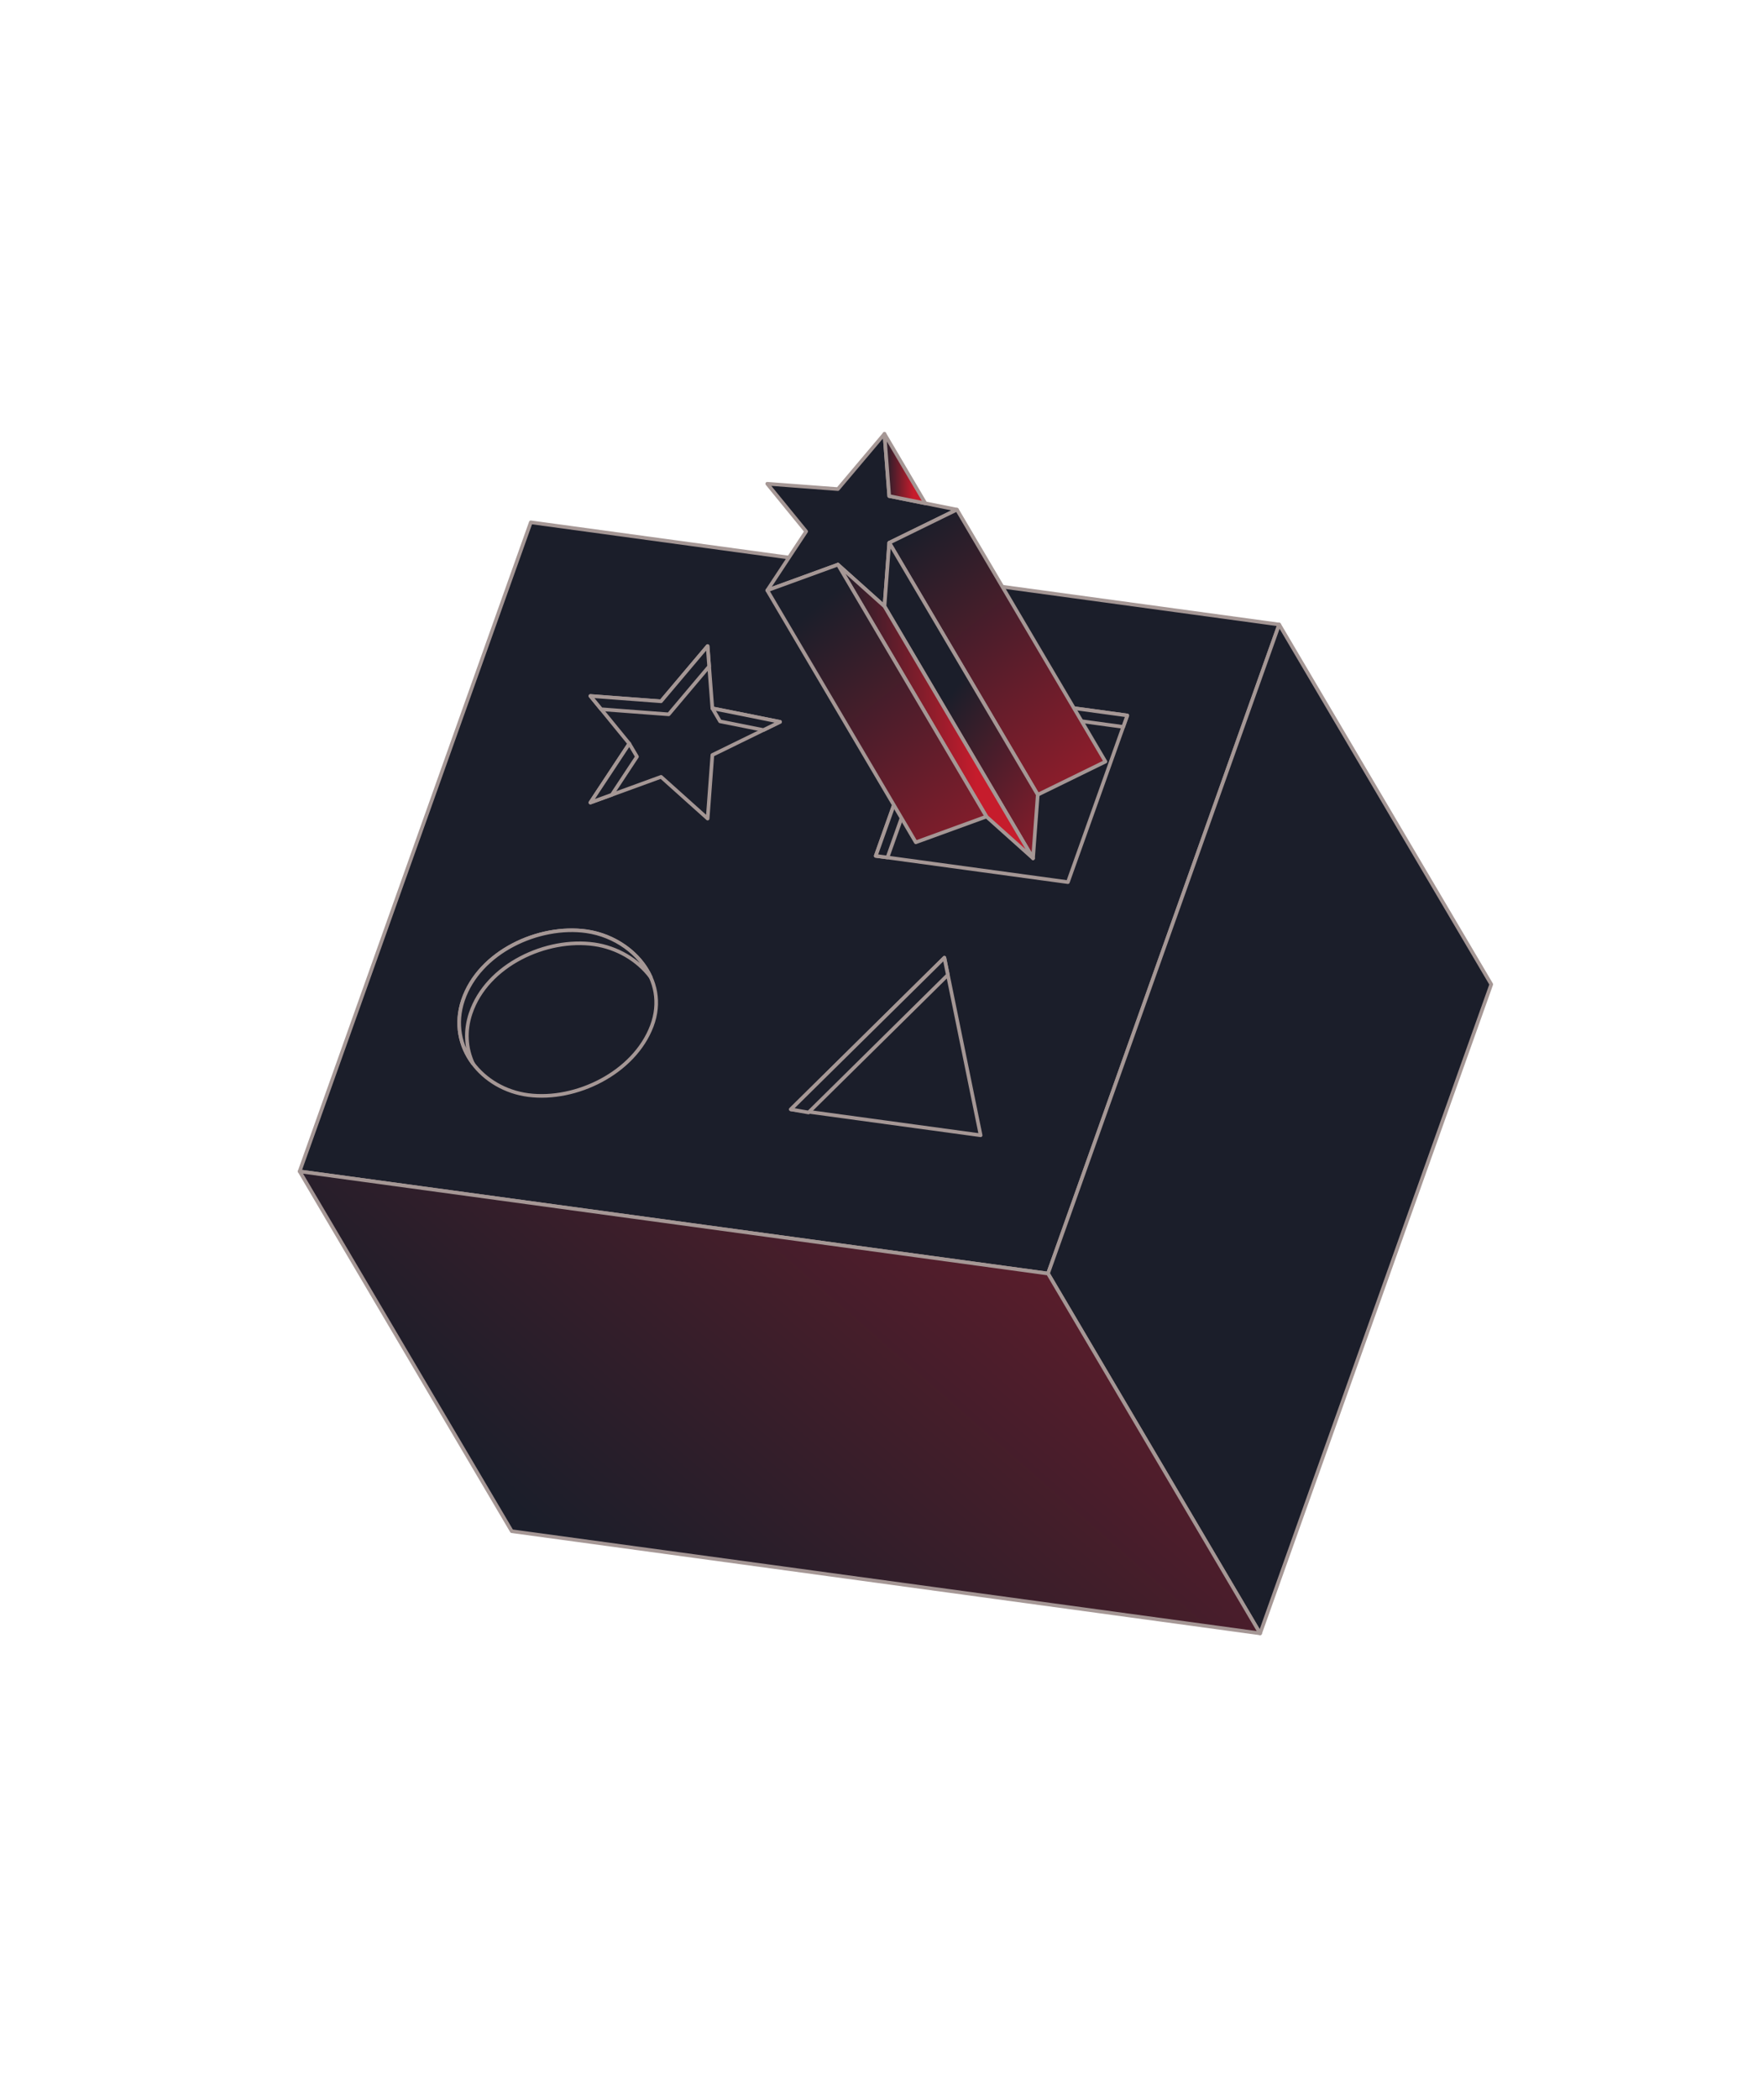
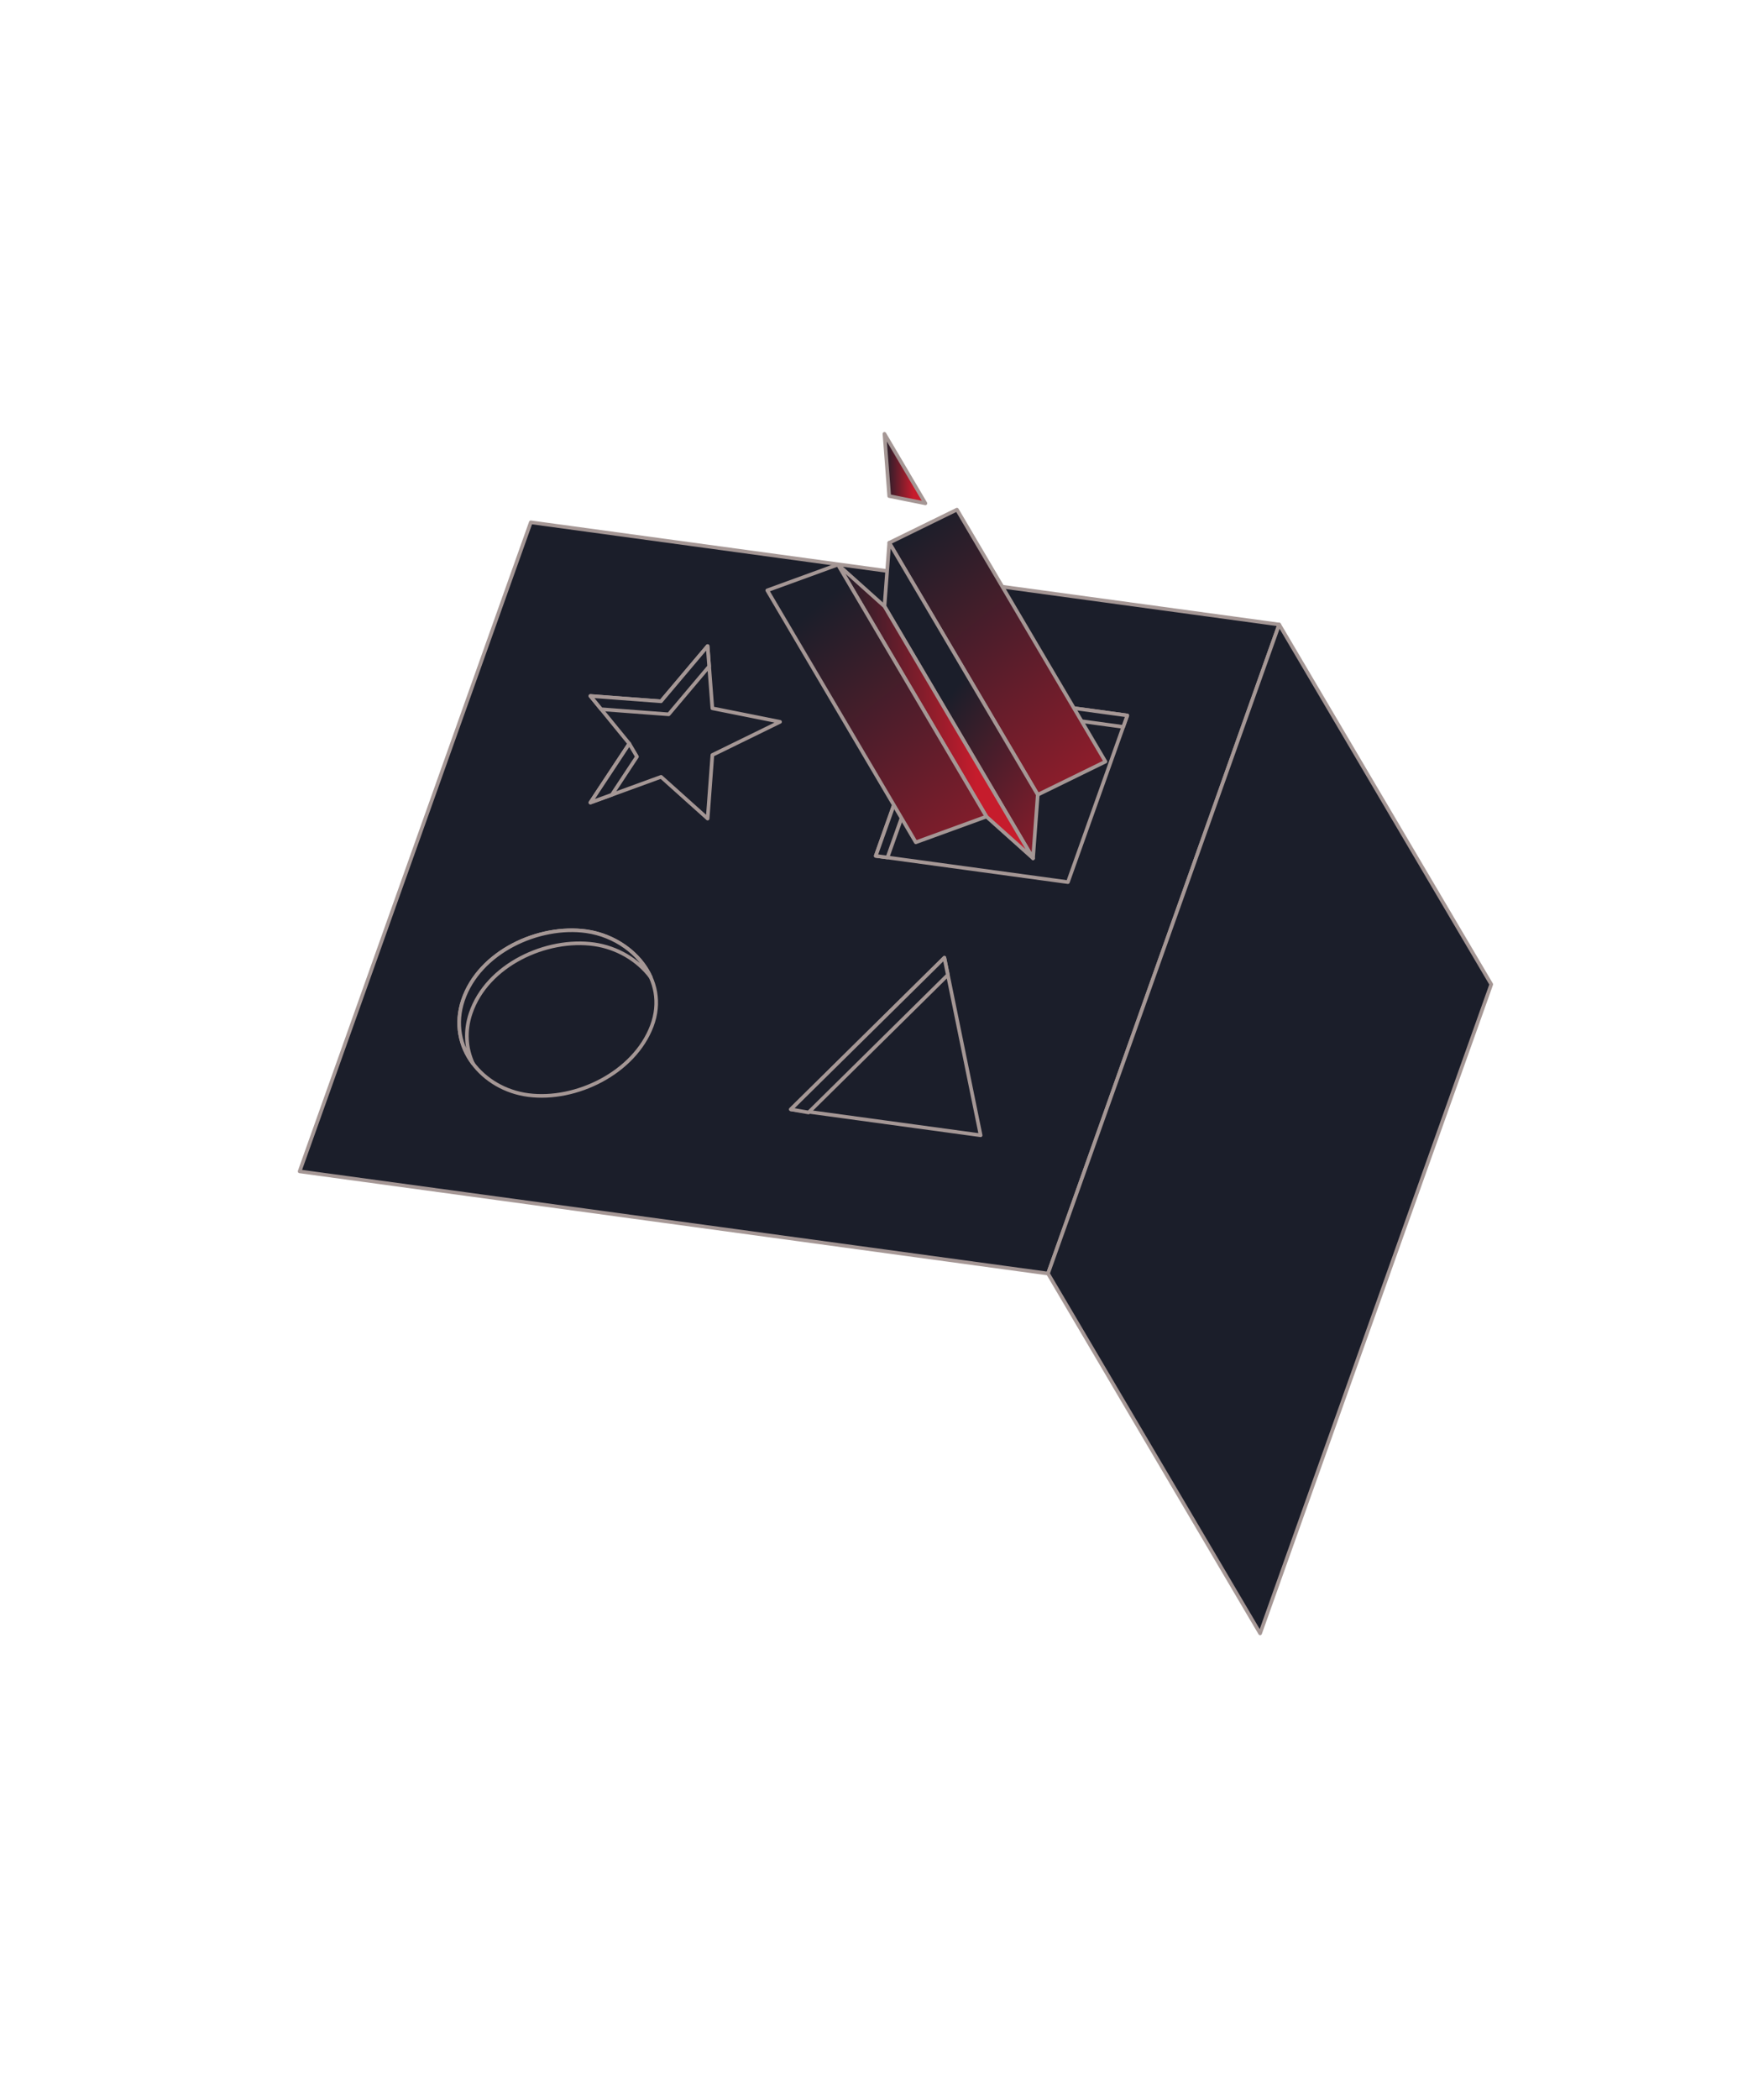
<svg xmlns="http://www.w3.org/2000/svg" xmlns:xlink="http://www.w3.org/1999/xlink" id="Layer_1" data-name="Layer 1" viewBox="0 0 485.47 577.45">
  <defs>
    <style> .cls-1 { fill: #1b1e2a; } .cls-1, .cls-2, .cls-3, .cls-4, .cls-5, .cls-6, .cls-7 { stroke: #a59795; stroke-linecap: round; stroke-linejoin: round; } .cls-2 { fill: url(#linear-gradient-5); } .cls-3 { fill: url(#linear-gradient-3); } .cls-4 { fill: url(#linear-gradient); } .cls-5 { fill: url(#linear-gradient-6); } .cls-6 { fill: url(#linear-gradient-4); } .cls-7 { fill: url(#linear-gradient-2); } </style>
    <linearGradient id="linear-gradient" x1="169.06" y1="437.98" x2="433.28" y2="135.68" gradientUnits="userSpaceOnUse">
      <stop offset="0" stop-color="#1b1e2a" />
      <stop offset="1" stop-color="#c61c2c" />
    </linearGradient>
    <linearGradient id="linear-gradient-2" x1="243.41" y1="128.93" x2="254.68" y2="128.93" gradientUnits="userSpaceOnUse">
      <stop offset="0" stop-color="#1b1e2a" />
      <stop offset=".71" stop-color="#c61c2c" />
    </linearGradient>
    <linearGradient id="linear-gradient-3" x1="248.64" y1="147.42" x2="357.77" y2="282.66" xlink:href="#linear-gradient-2" />
    <linearGradient id="linear-gradient-4" x1="261.89" y1="190.73" x2="341.3" y2="251.91" xlink:href="#linear-gradient-2" />
    <linearGradient id="linear-gradient-5" x1="230.6" y1="195.75" x2="284.3" y2="195.75" xlink:href="#linear-gradient-2" />
    <linearGradient id="linear-gradient-6" x1="221.66" y1="169.19" x2="330.79" y2="304.43" xlink:href="#linear-gradient-2" />
  </defs>
  <polygon class="cls-1" points="352.04 171.83 146.08 143.71 82.46 322.29 288.42 350.4 352.04 171.83" />
  <polygon class="cls-1" points="310.24 196.85 257.35 189.63 241.01 235.49 293.9 242.71 310.24 196.85" />
  <path class="cls-1" d="M179.38,282.31c-4.86,12.83-20.83,20.7-34.01,18.98-12.7-1.66-22.25-13.29-17.96-26.07,4.48-13.34,20.87-20.85,34.01-18.98,12.23,1.74,22.85,13.15,17.96,26.07Z" />
  <path class="cls-1" d="M194.74,177.76c.44,5.71.87,11.41,1.31,17.12,6.21,1.24,12.42,2.49,18.63,3.73-6.21,3.04-12.42,6.08-18.63,9.12-.43,5.83-.87,11.66-1.3,17.5-4.27-3.83-8.55-7.66-12.82-11.49-6.48,2.36-12.96,4.72-19.44,7.08,3.57-5.4,7.14-10.81,10.7-16.21-3.57-4.37-7.14-8.75-10.71-13.12,6.48.49,12.96.98,19.44,1.47,4.27-5.06,8.55-10.13,12.82-15.19Z" />
  <polygon class="cls-1" points="352.04 171.83 410.41 270.83 346.8 449.4 288.42 350.4 352.04 171.83" />
-   <polygon class="cls-4" points="82.46 322.29 140.84 421.29 346.8 449.4 288.42 350.4 82.46 322.29" />
  <path class="cls-1" d="M259.9,263.51c3.33,16.28,6.66,32.57,9.98,48.85-17.41-2.38-34.82-4.75-52.23-7.13,14.08-13.91,28.17-27.82,42.25-41.72Z" />
-   <polygon class="cls-1" points="214.68 198.62 196.05 194.88 198.16 198.47 210.1 200.86 214.68 198.62" />
  <polygon class="cls-1" points="195.16 183.35 184.03 196.54 165.46 195.14 162.48 191.49 181.92 192.95 194.74 177.76 195.16 183.35" />
  <polygon class="cls-1" points="173.19 204.61 175.3 208.19 168.38 218.67 162.48 220.82 173.19 204.61" />
  <path class="cls-1" d="M129.53,278.8c4.48-13.34,20.87-20.85,34.01-18.98,6.21.88,11.99,4.26,15.55,9.05-2.98-6.67-10.01-11.55-17.67-12.64-13.14-1.87-29.53,5.64-34.01,18.98-2.17,6.46-.8,12.62,2.72,17.35-1.85-4.08-2.26-8.84-.6-13.77Z" />
  <polygon class="cls-1" points="259.9 263.51 217.65 305.23 222.52 306.09 260.86 268.23 259.9 263.51" />
  <polygon class="cls-1" points="309.12 200 310.24 196.85 257.35 189.63 241.01 235.49 244.24 235.93 259.46 193.22 309.12 200" />
  <g>
-     <path class="cls-1" d="M243.41,119.37c.44,5.71.87,11.41,1.31,17.12,6.21,1.24,12.42,2.49,18.63,3.73-6.21,3.04-12.42,6.08-18.63,9.12-.43,5.83-.87,11.66-1.3,17.5-4.27-3.83-8.55-7.66-12.82-11.49-6.48,2.36-12.96,4.72-19.44,7.08,3.57-5.4,7.14-10.81,10.7-16.21-3.57-4.37-7.14-8.75-10.71-13.12,6.48.49,12.96.98,19.44,1.47,4.27-5.06,8.55-10.13,12.82-15.19Z" />
    <polygon class="cls-7" points="243.41 119.37 254.68 138.49 244.72 136.49 243.41 119.37" />
    <polygon class="cls-3" points="263.36 140.22 244.73 149.34 285.6 218.66 304.23 209.55 263.36 140.22" />
    <polygon class="cls-6" points="244.73 149.34 243.42 166.83 284.3 236.16 285.6 218.66 244.73 149.34" />
    <polygon class="cls-2" points="230.6 155.35 271.47 224.67 284.3 236.16 243.42 166.83 230.6 155.35" />
    <polygon class="cls-5" points="211.16 162.43 252.04 231.75 271.47 224.67 230.6 155.35 211.16 162.43" />
  </g>
</svg>